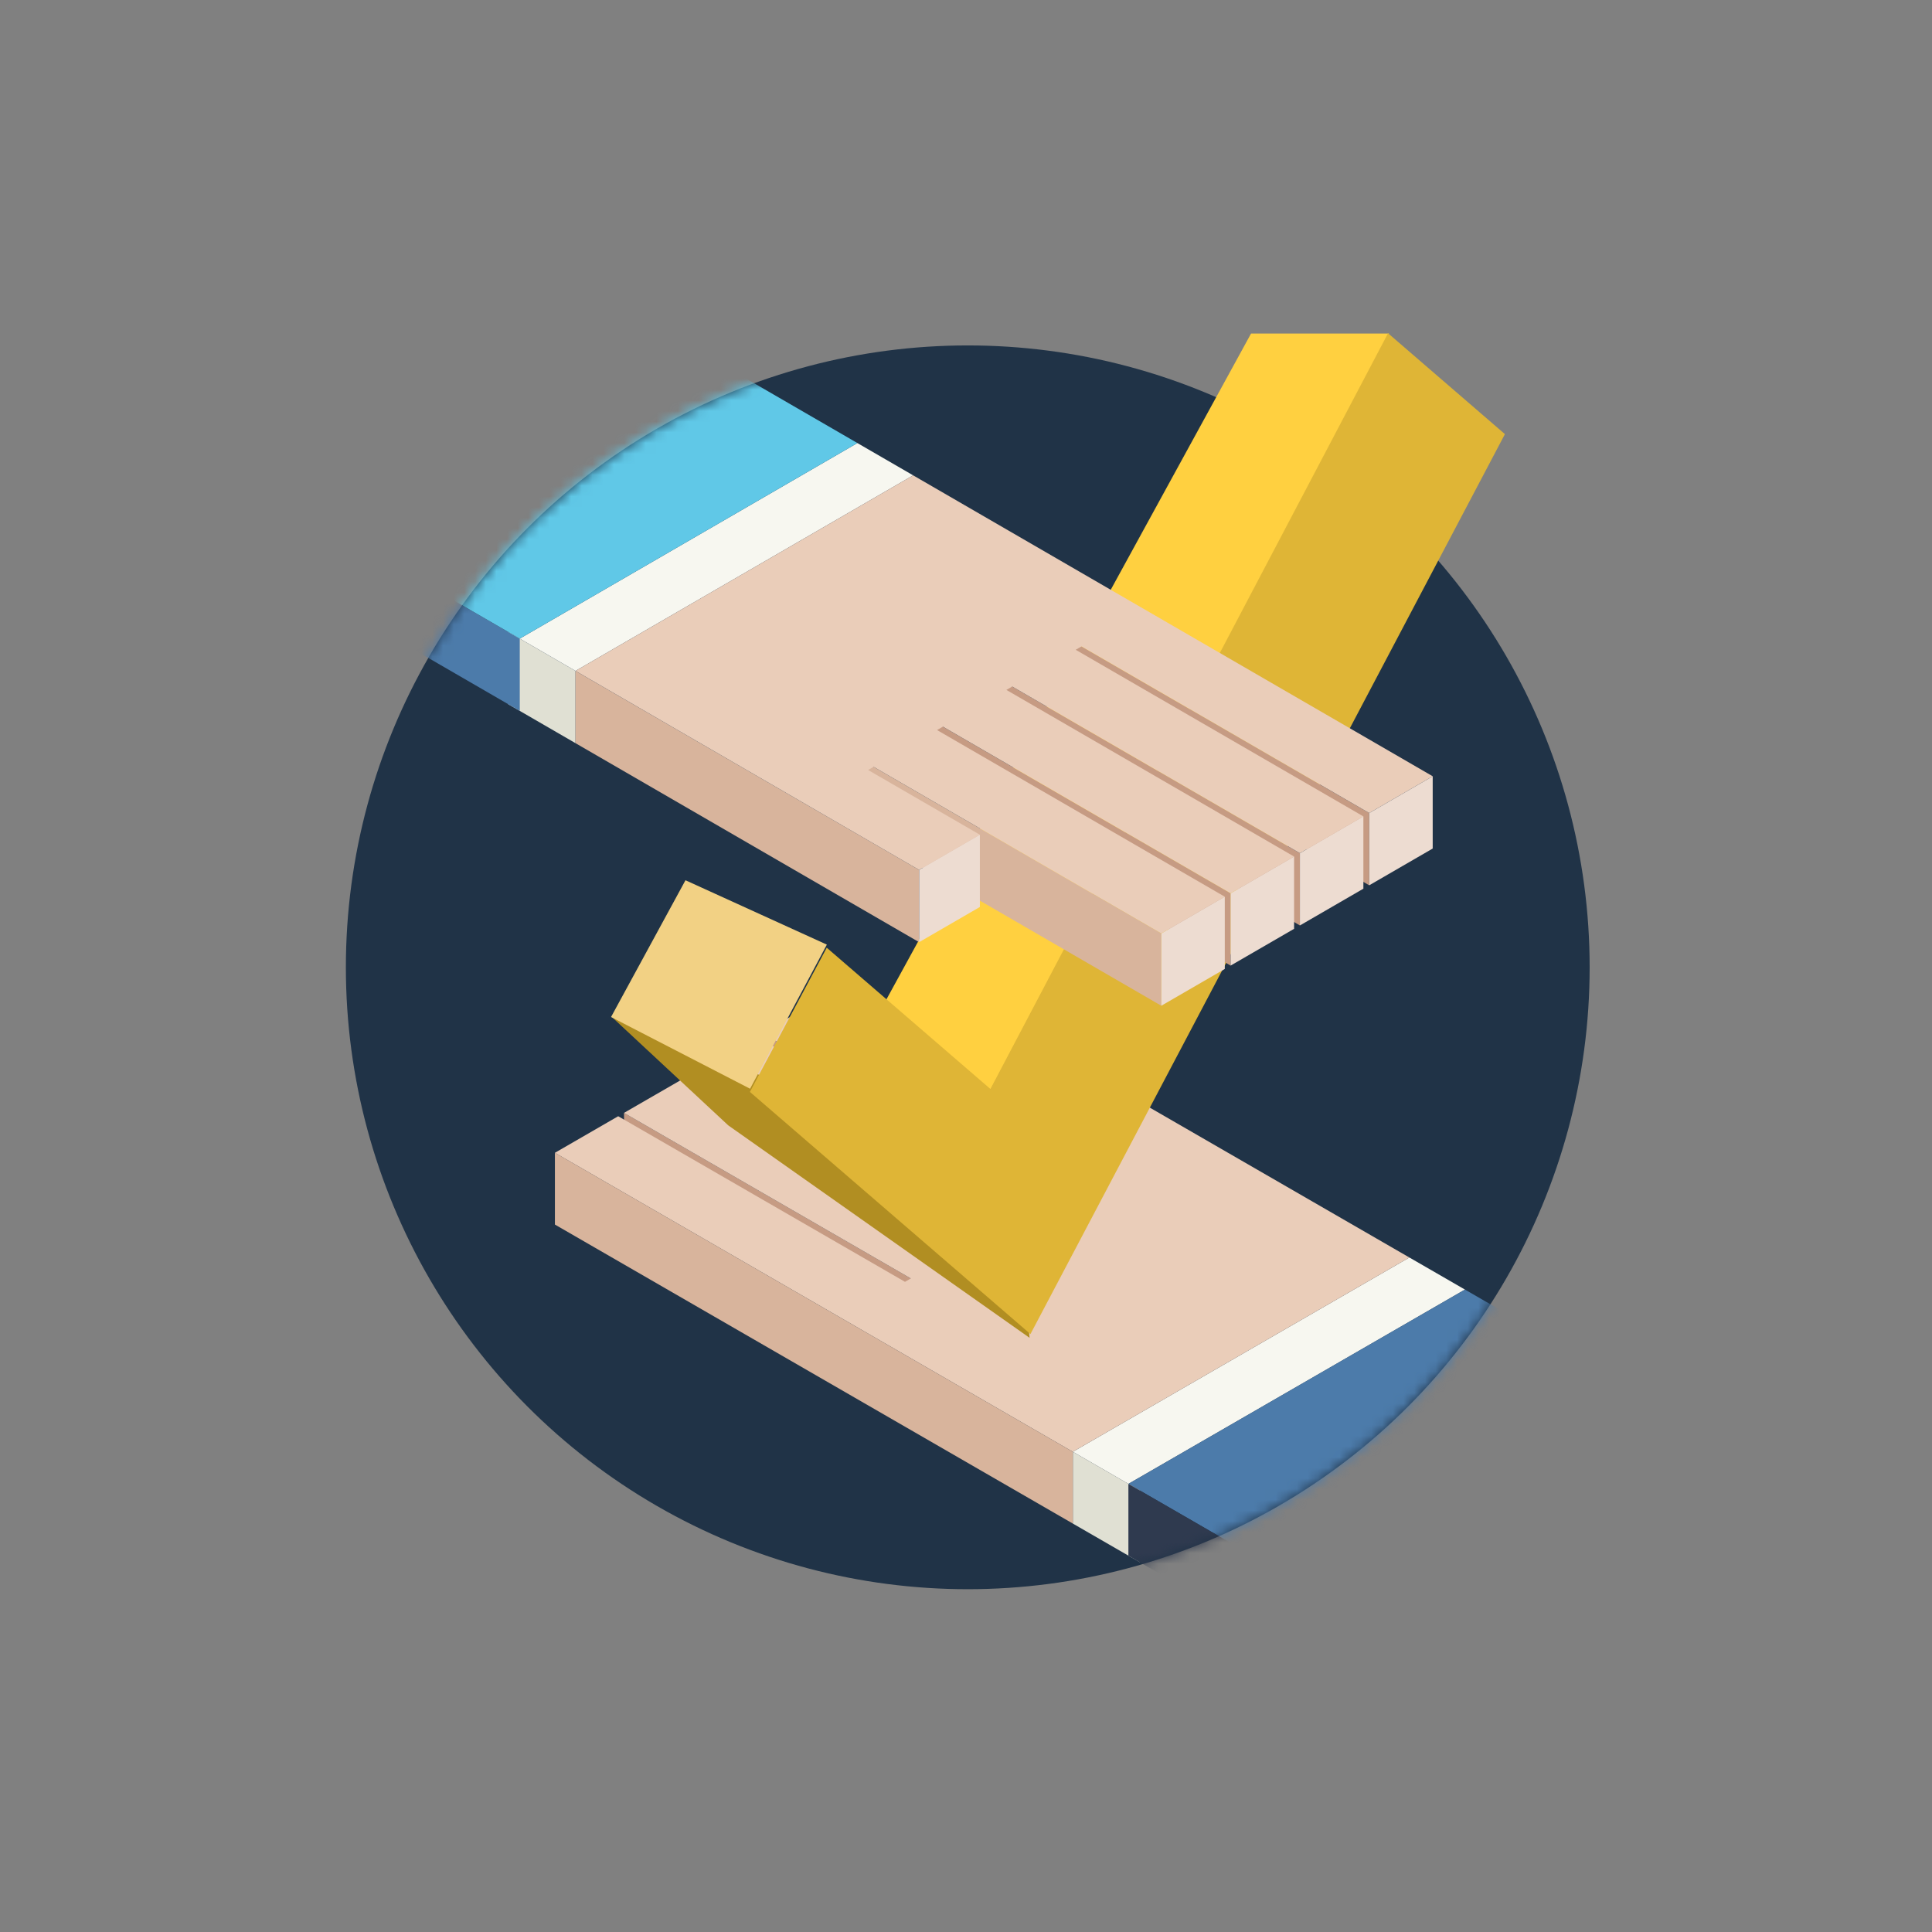
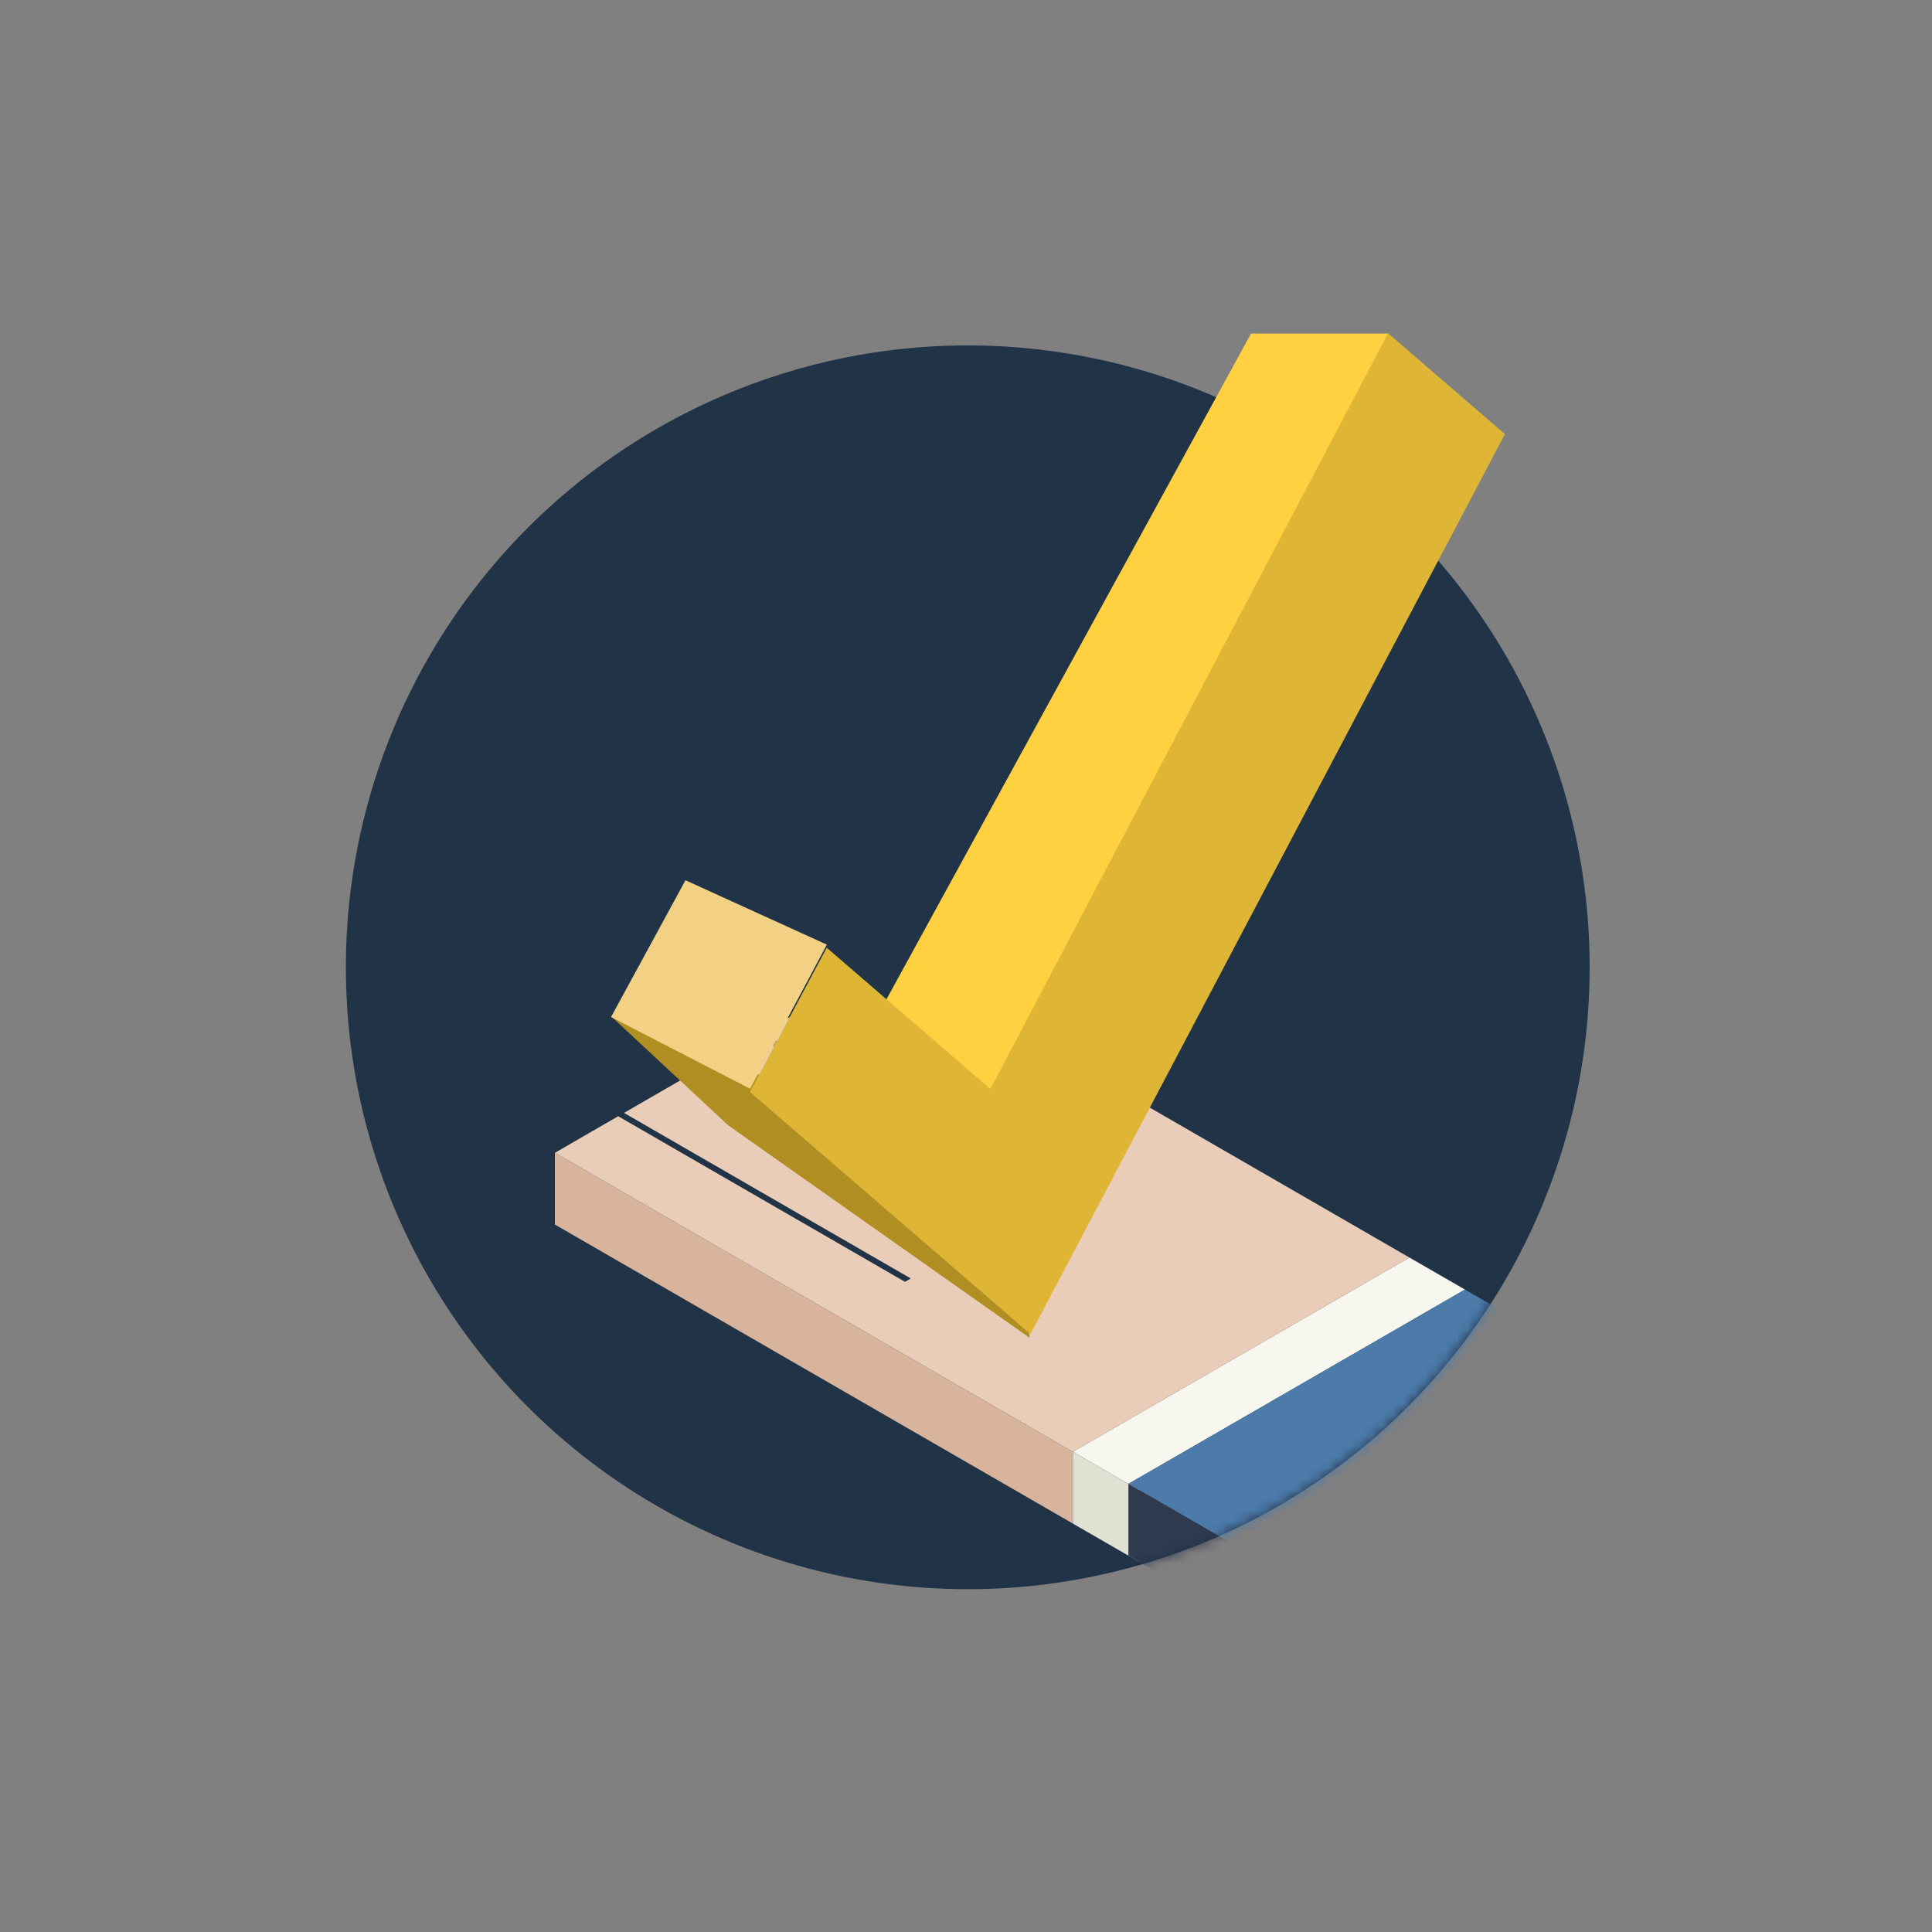
<svg xmlns="http://www.w3.org/2000/svg" fill="none" height="181" viewBox="0 0 181 181" width="181">
  <rect x="0" y="0" width="181" height="181" fill="#808080" stroke="none" />
  <mask id="a" height="117" maskUnits="userSpaceOnUse" width="117" x="32" y="32">
    <path d="m148.927 90.623c0 32.177-26.085 58.262-58.262 58.262-32.177 0-58.262-26.085-58.262-58.262s26.085-58.262 58.262-58.262c32.177 0 58.262 26.085 58.262 58.262z" fill="#c4c4c4" />
  </mask>
  <mask id="b" height="118" maskUnits="userSpaceOnUse" width="128" x="21" y="32">
-     <path clip-rule="evenodd" d="m141.871 118.326c4.462-8.24 6.995-17.676 6.995-27.703 0-32.177-26.085-58.262-58.262-58.262-24.702 0-45.813 15.372-54.289 37.072h-14.693v80.045h120.249z" fill="#c4c4c4" fill-rule="evenodd" />
-   </mask>
+     </mask>
  <ellipse cx="90.665" cy="90.623" fill="#203347" rx="58.262" ry="58.262" />
  <g mask="url(#a)">
    <g fill="#c69b83">
      <path d="m104.714 108.583-10.436-6.026v3.057l10.436 6.026z" />
      <path d="m98.275 112.3-26.869-15.512v3.058l26.869 15.512z" />
      <path d="m91.802 116.037-26.869-15.512v3.058l26.869 15.512z" />
-       <path d="m85.331 119.774-26.869-15.513v3.058l26.869 15.513z" />
    </g>
    <path d="m100.507 136.011 31.53-18.203 5.207 3.006-31.531 18.203z" fill="#f7f7f0" />
    <path d="m135.173 156.025 31.53-18.203-29.459-17.009-31.531 18.204z" fill="#4c7baa" />
    <path d="m57.916 104.575 26.869 15.513.544-.314-26.869-15.513 5.928-3.422 26.869 15.512.544-.314-26.869-15.512 5.928-3.422 26.869 15.512.546-.315-26.869-15.512 5.929-3.423 26.868 15.513.51-.294-10.437-6.026 5.674-3.276 32.088 18.527-31.531 18.203-48.52-28.012z" fill="#eacdb9" />
-     <path d="m117.16 141.247c.826.477 2.165.477 2.99 0s.825-1.25 0-1.726c-.825-.477-2.164-.477-2.99 0-.825.476-.825 1.25 0 1.726z" fill="#4c7baa" />
+     <path d="m117.16 141.247c.826.477 2.165.477 2.99 0s.825-1.25 0-1.726c-.825-.477-2.164-.477-2.99 0-.825.476-.825 1.25 0 1.726" fill="#4c7baa" />
    <path d="m127.476 147.202c.825.478 2.164.478 2.989 0 .826-.477.826-1.249 0-1.725-.825-.477-2.164-.477-2.989 0-.826.477-.826 1.249 0 1.725z" fill="#4c7baa" />
    <path d="m106.791 139.637v6.726l-6.283-3.628v-6.725z" fill="#e0e0d3" />
    <path d="m100.507 136.01v6.725l-48.52-28.012v-6.726z" fill="#d8b49c" />
    <path d="m135.174 156.025v6.725l-29.46-17.009v-6.725z" fill="#2f3a4f" />
    <path d="m166.703 137.822-31.53 18.203v6.726l31.53-18.204z" fill="#918e8b" />
  </g>
  <path d="m78.506 101.917 38.699-70.669 12.922-0-37.29 70.794z" fill="#ffd040" />
  <path d="m57.309 95.267 37.815 14.858 1.332 15.209-28.229-19.904z" fill="#b18e22" />
  <path d="m64.219 82.467 13.245 6.031-7.193 13.5-13.025-6.719z" fill="#f2d184" />
  <path d="m77.453 88.786-7.199 13.51 26.285 22.687 44.45-84.312-10.95-9.45-37.251 70.802z" fill="#dfb536" />
  <g mask="url(#b)">
    <path d="m66.614 61.936v-6.436l48.675 28.193v6.768z" fill="#c69b83" />
    <path d="m73.492 58.562-.385-6.823 48.675 28.193v6.769z" fill="#c69b83" />
    <path d="m79.6 54.658v-6.679l48.675 28.193v6.768z" fill="#c69b83" />
    <path d="m60.12 66.029v-6.769l48.676 28.193v6.769z" fill="#d8b49c" />
    <path d="m47.615 65.975v-6.768l6.303 3.65v6.768z" fill="#e0e0d3" />
    <path d="m53.919 69.626v-6.768l32.19 18.641v6.769z" fill="#d8b49c" />
    <path d="m19.141 49.483v-6.768l29.554 17.117v6.768z" fill="#4c7baa" />
    <path d="m85.549 44.533-31.632 18.321-5.223-3.025 31.631-18.321z" fill="#f7f7f0" />
    <path d="m50.773 24.391-31.632 18.321 29.554 17.117 31.631-18.321z" fill="#60c8e7" />
    <path d="m128.277 76.17-26.954-15.611-.546.316 26.954 15.611-5.947 3.444-26.954-15.611-.547.316 26.955 15.611-5.947 3.445-26.955-15.613-.548.317 26.955 15.613-5.947 3.444-26.955-15.611-.512.297 10.47 6.064-5.692 3.296-32.191-18.644 31.632-18.321 48.676 28.192z" fill="#eacdb9" />
    <g fill="#eddcd1">
-       <path d="m86.108 88.267 5.692-3.296v-6.769l-5.692 3.296z" />
      <path d="m108.797 94.222 5.947-3.445v-6.768l-5.947 3.444z" />
      <path d="m115.29 90.461 5.947-3.444v-6.769l-5.947 3.445z" />
      <path d="m121.782 86.701 5.947-3.444v-6.769l-5.947 3.444z" />
      <path d="m128.276 82.939 5.947-3.444v-6.769l-5.947 3.445z" />
    </g>
  </g>
</svg>